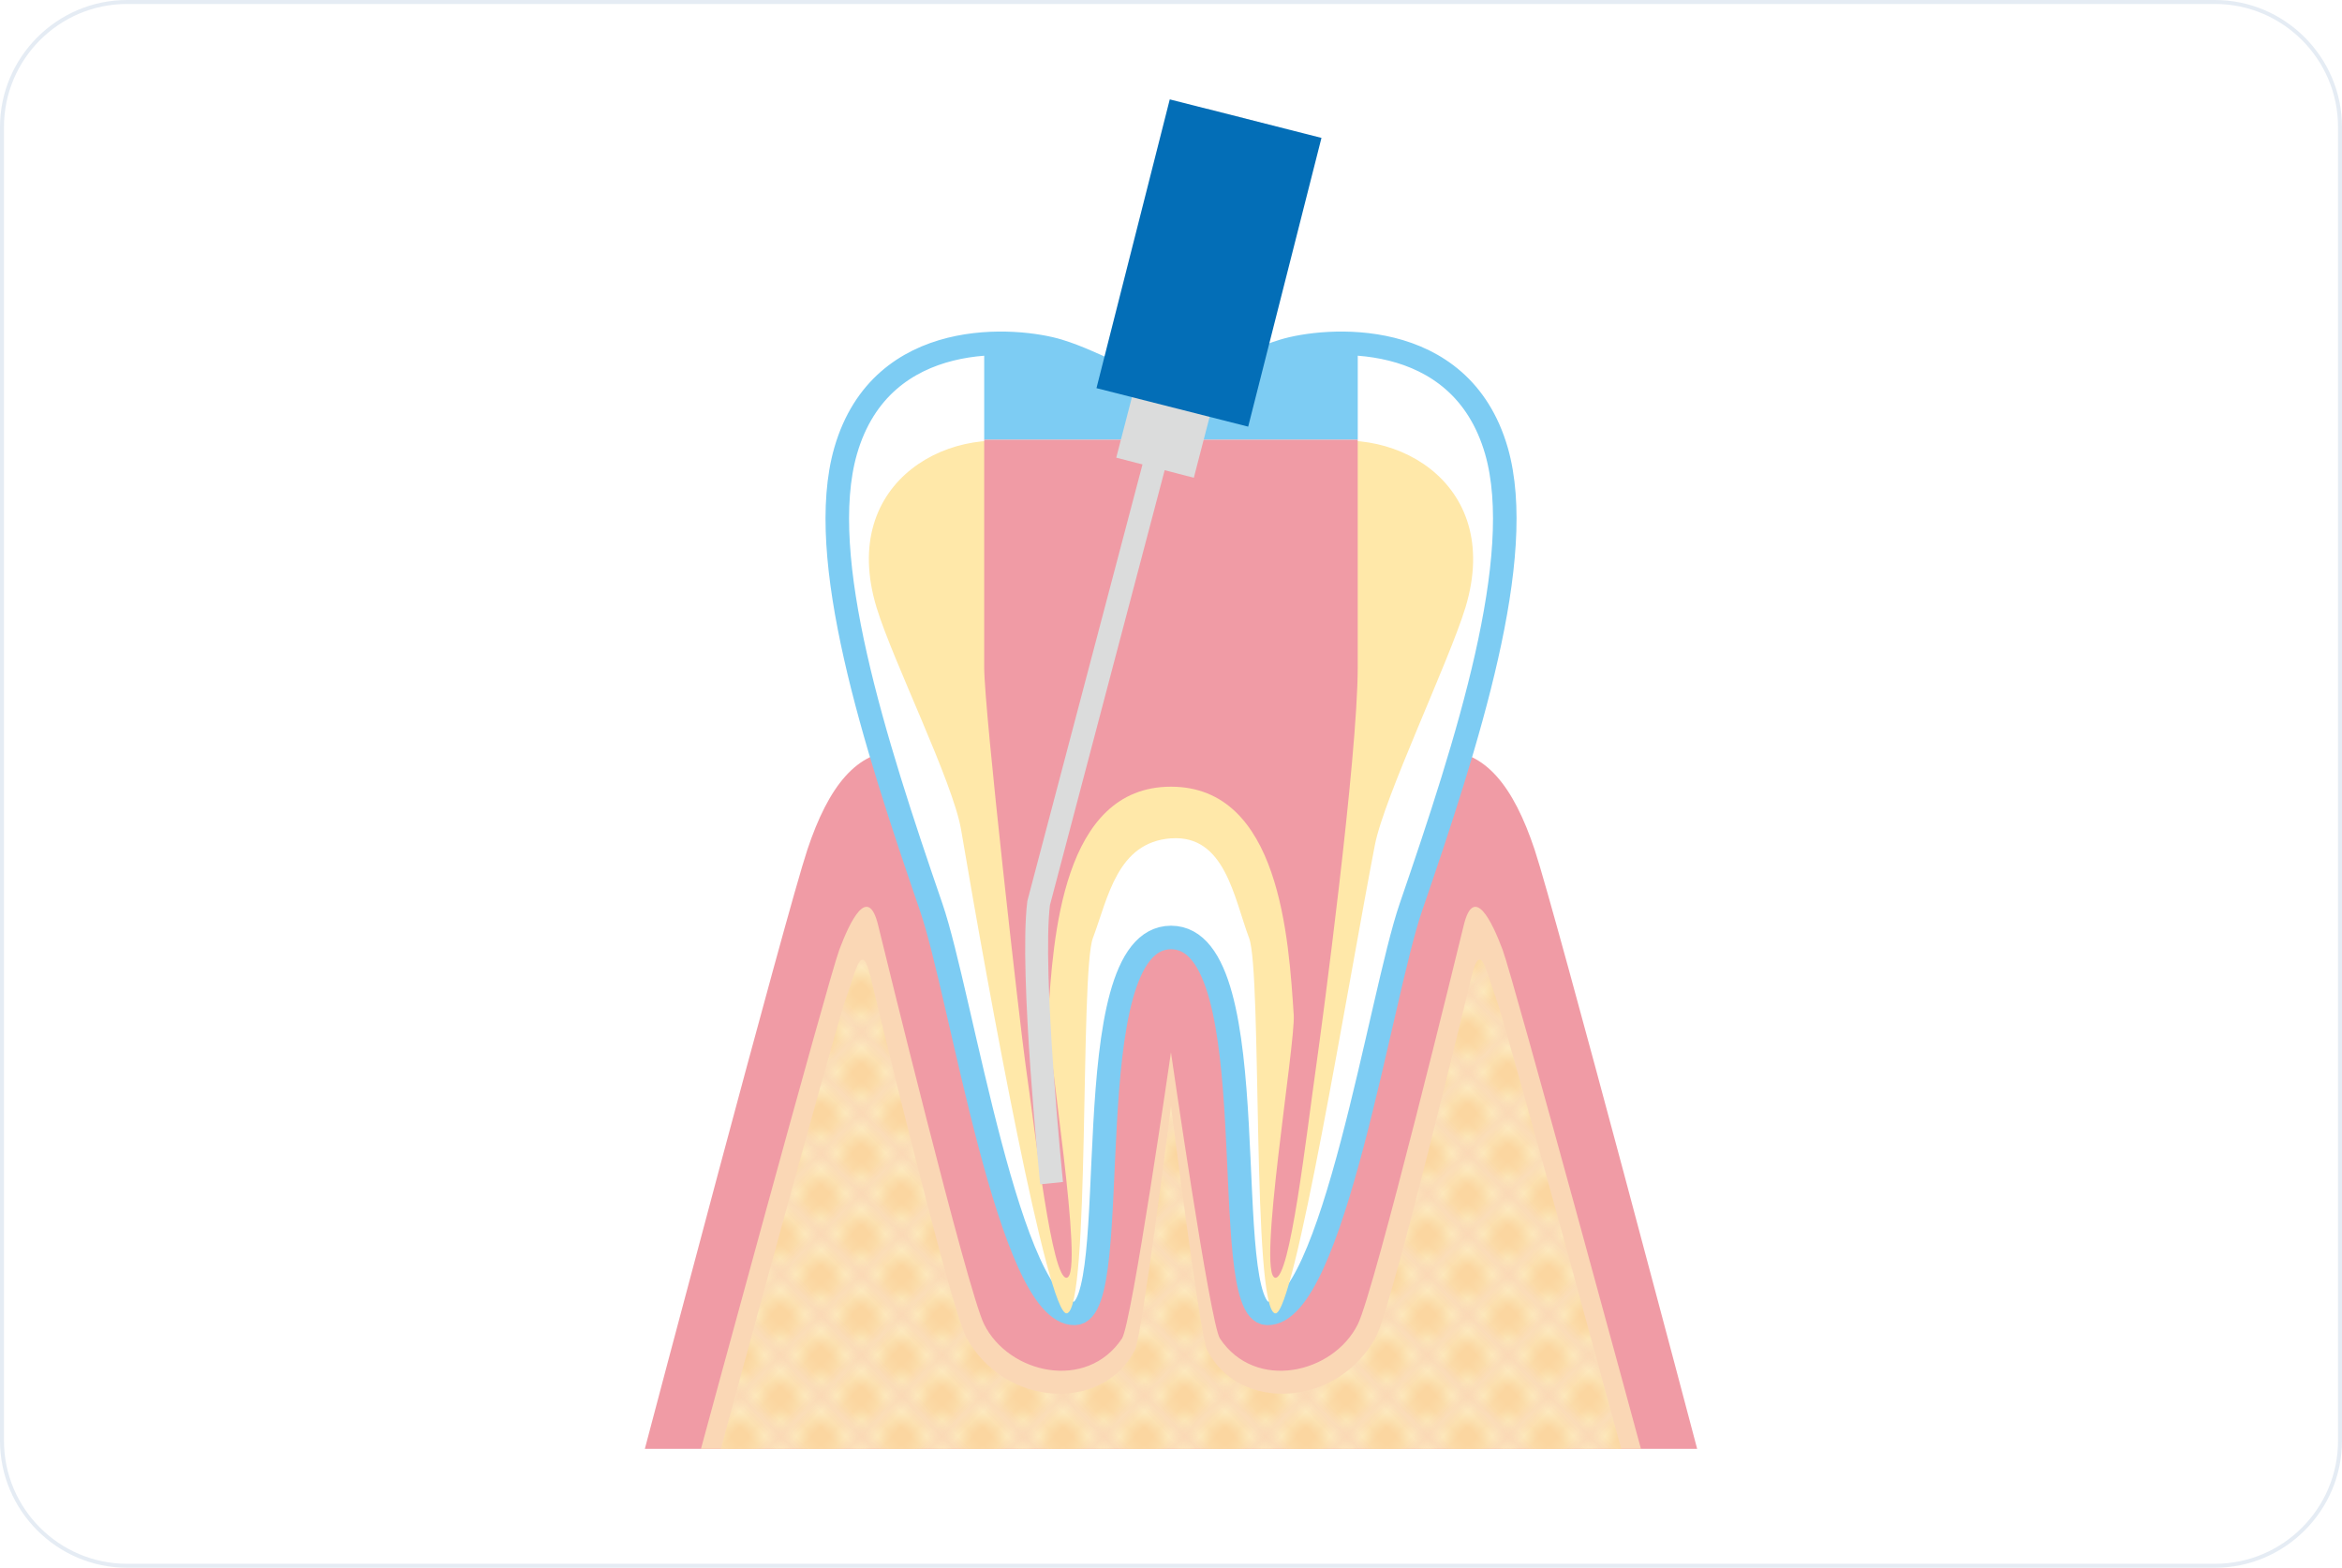
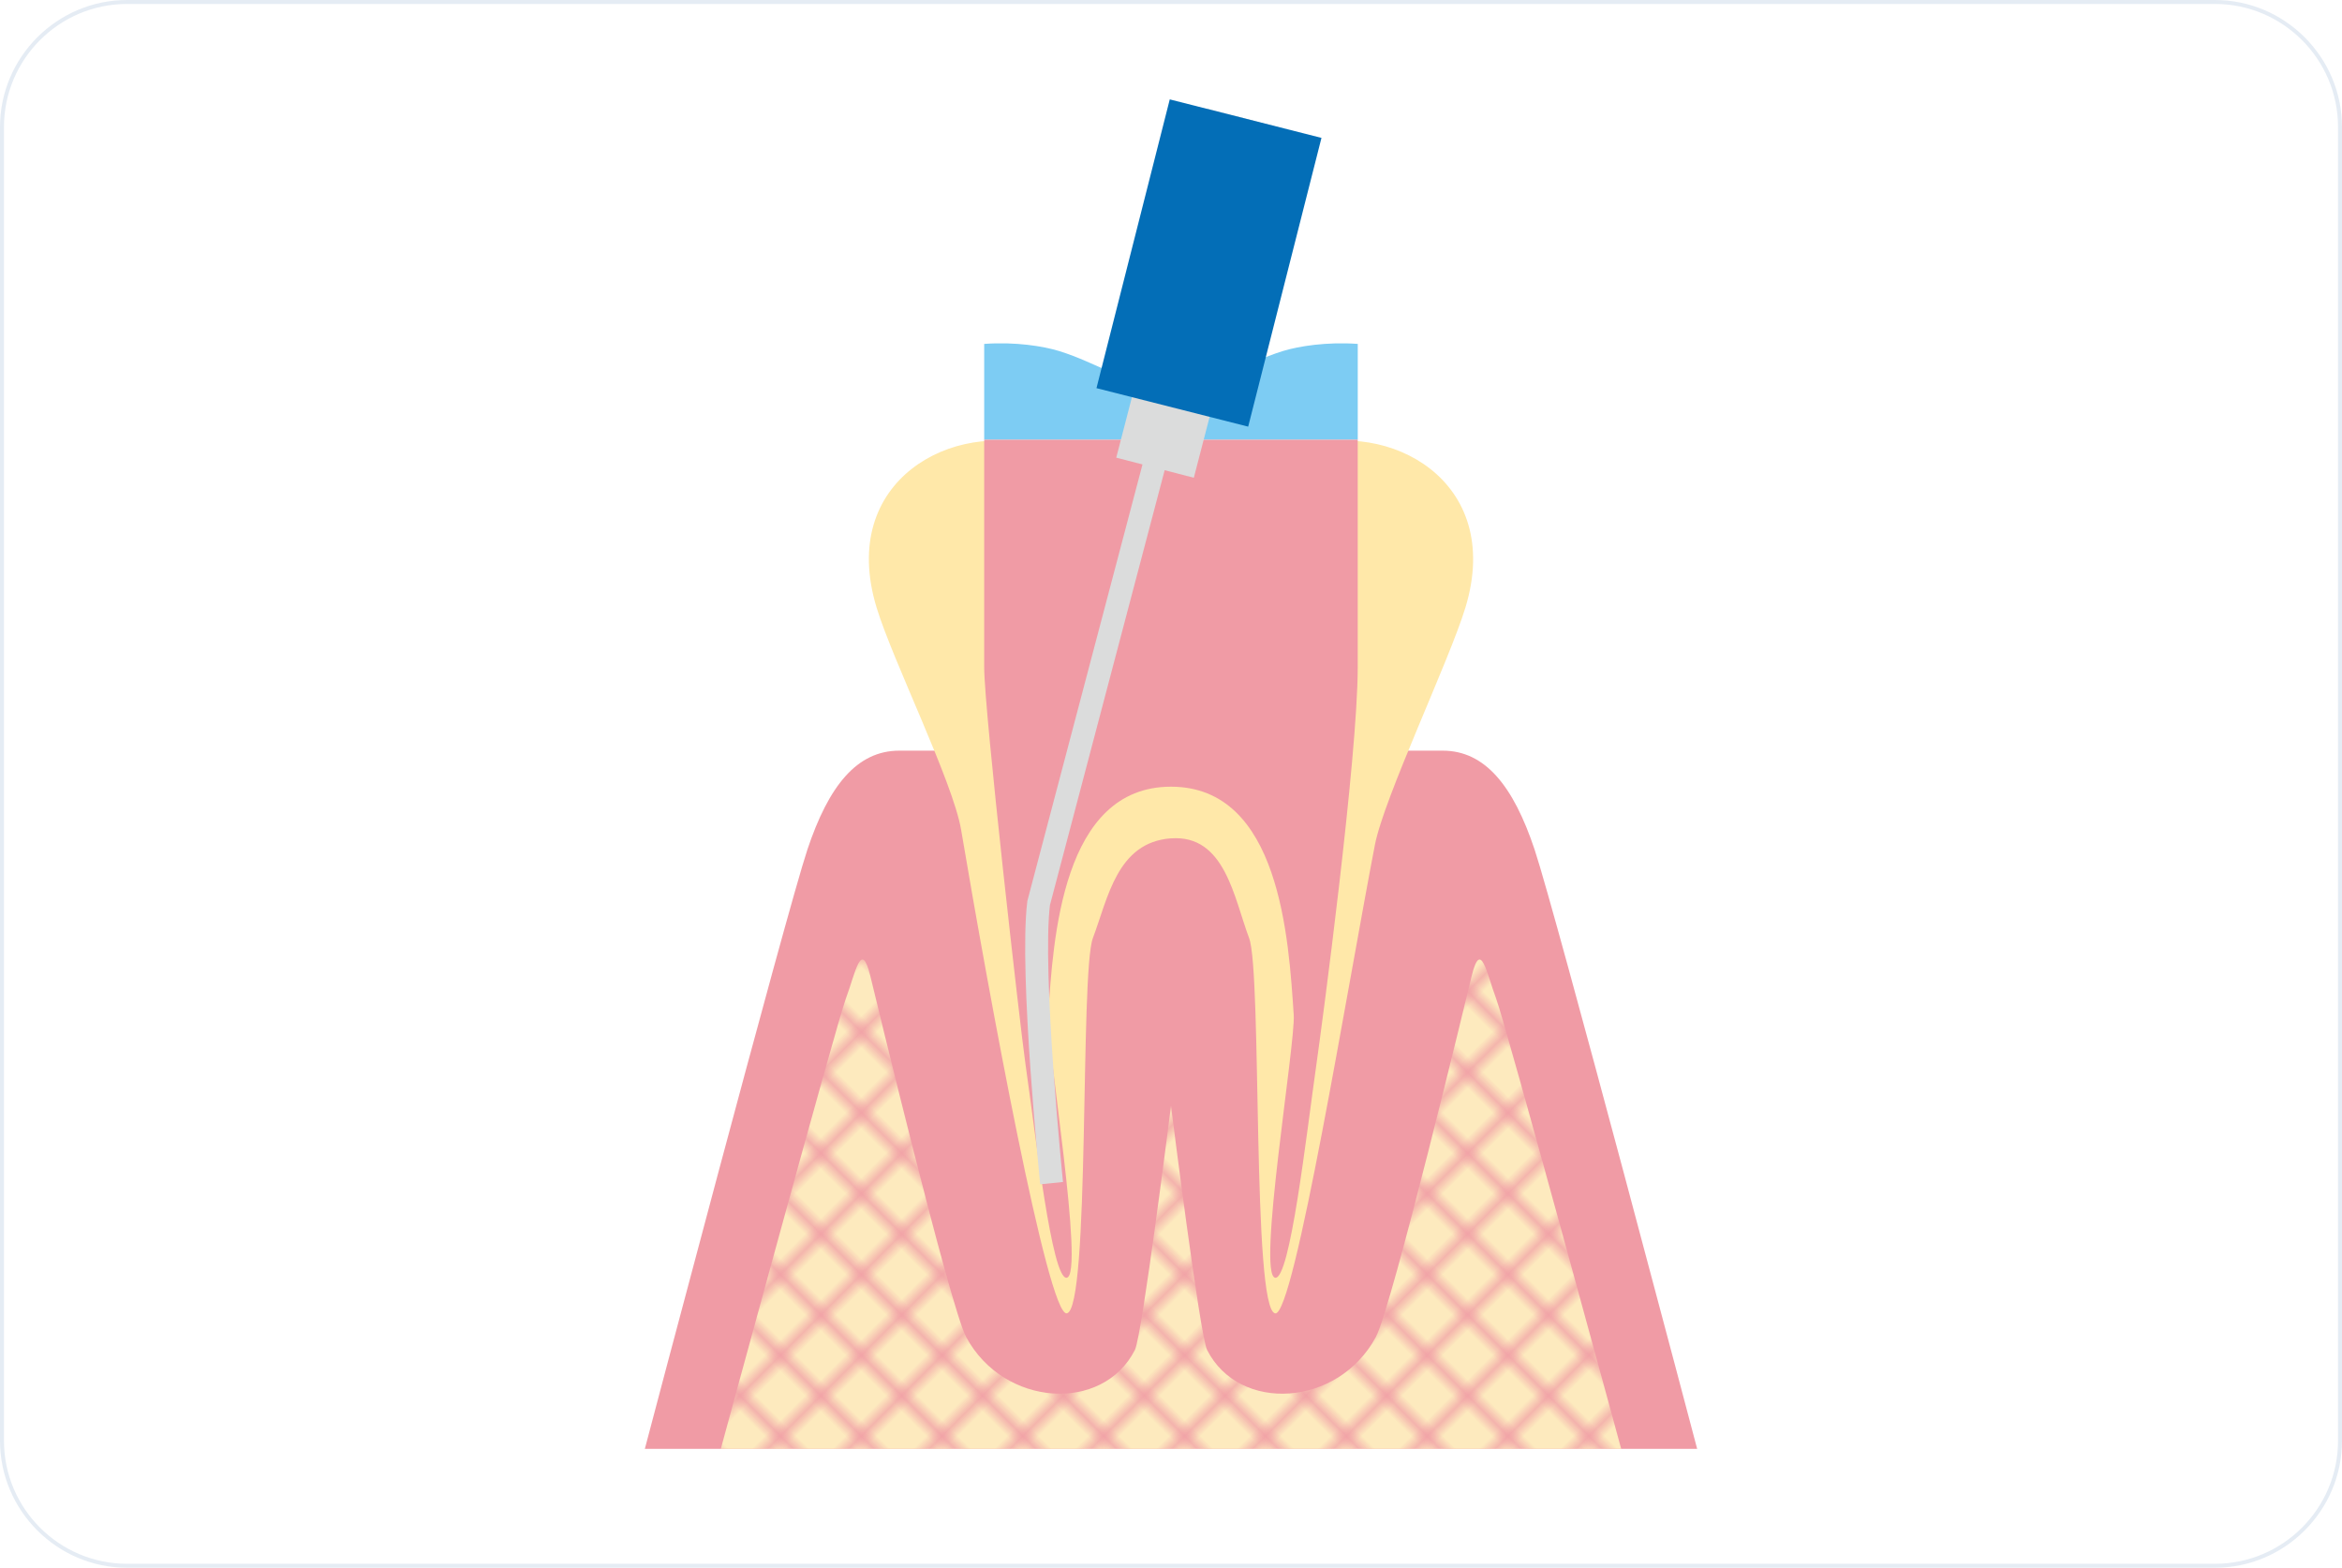
<svg xmlns="http://www.w3.org/2000/svg" id="_レイヤー_2" viewBox="0 0 590 395">
  <defs>
    <pattern id="Unnamed_Pattern" x="0" y="0" width="4.31" height="4.31" patternTransform="translate(-10321.88 15810.48) rotate(135) scale(2.88 -2.88)" patternUnits="userSpaceOnUse" viewBox="0 0 4.31 4.31">
      <rect width="4.31" height="4.31" style="fill:none;" />
      <rect width="4.31" height="4.31" style="fill:#fdeabe;" />
-       <path d="M3.4.88c.68.68.68,1.78,0,2.47-.68.68-1.78.68-2.47,0-.68-.68-.68-1.78,0-2.47s1.78-.68,2.46,0" style="fill:#fbd6a0;" />
    </pattern>
  </defs>
  <g id="base">
    <rect x=".5" y=".5" width="589" height="394" rx="31.5" ry="31.5" style="fill:#fff;" />
    <path d="M558,1c17.09,0,31,13.91,31,31v331c0,17.09-13.91,31-31,31H32c-17.09,0-31-13.91-31-31V32C1,14.91,14.91,1,32,1h526M558,0H32C14.4,0,0,14.4,0,32v331c0,17.6,14.4,32,32,32h526c17.6,0,32-14.4,32-32V32c0-17.6-14.4-32-32-32h0Z" style="fill:#e5ecf4;" />
    <path d="M363.45,189.13c10.68,0,17.81,8.9,23.15,24.93,5.34,16.03,40.95,150.98,40.95,150.98H162.45s35.61-134.96,40.95-150.98c5.34-16.03,12.46-24.93,23.15-24.93h136.9Z" style="fill:#f09ba5;" />
-     <path d="M295,236.2c24.98,0,11.33,94.27,24.2,94.71,16.5.54,28.6-80.16,36.21-102.27,14.45-42.02,29.25-88.27,21.58-115.03-9.11-31.58-43.38-28.34-53.67-25.19-10.28,3.15-15.89,8.4-28.31,8.4s-18.03-5.25-28.31-8.4c-10.29-3.15-44.56-6.39-53.67,25.19-7.68,26.76,7.12,73.01,21.58,115.03,7.61,22.12,19.71,102.82,36.21,102.27,12.87-.44-.78-94.71,24.2-94.71Z" style="fill:#fff; stroke:#7dccf3; stroke-linecap:round; stroke-linejoin:round; stroke-width:5.93px;" />
    <path d="M295,211.23c13.61-1.01,15.87,15.04,19.68,25.13,3.28,8.7.67,93.69,6.58,94.55,4.76.69,18.28-82.71,25.1-118.01,2.31-11.98,18.73-46.4,22.81-59.82,9.82-32.3-19.71-47.43-41.15-40.37-12.5,4.12-21.01,11.1-33.02,11.1s-20.52-6.98-33.02-11.1c-21.44-7.06-50.98,8.07-41.15,40.37,4.08,13.42,19.25,43.94,21.29,55.97,7.09,41.97,21.87,122.54,26.62,121.85,5.91-.85,3.29-85.85,6.58-94.55,3.81-10.09,6.07-24.13,19.68-25.13Z" style="fill:#ffe8a9;" />
-     <path d="M413.39,365.04s-32.17-118.6-34.84-125.72c-2.67-7.12-7.25-16.67-9.79-6.23-1.08,4.41-22.47,92.13-26.71,100.59-6.23,12.46-25.82,16.91-34.72,3.56-2.47-3.7-12.34-72.11-12.34-72.11,0,0-9.87,68.4-12.34,72.11-8.9,13.35-28.49,8.9-34.72-3.56-4.23-8.46-25.63-96.18-26.71-100.59-2.55-10.44-7.12-.89-9.79,6.23-2.67,7.12-34.84,125.72-34.84,125.72h236.79Z" style="fill:#fad7b5;" />
    <path d="M295,365.04h113.41s-29.09-107.02-31.51-113.47c-2.42-6.44-3.86-15.07-6.16-5.64-.97,3.99-20.09,83.44-24.15,90.97-9.48,17.58-34.4,19.17-42.5,3.22-1.82-3.59-9.09-61.51-9.09-61.51,0,0-7.27,57.92-9.09,61.51-8.1,15.95-33.02,14.36-42.5-3.22-4.06-7.53-23.18-86.98-24.15-90.97-2.3-9.44-3.75-.8-6.16,5.64-2.41,6.44-31.51,113.47-31.51,113.47h113.41Z" style="fill:url(#Unnamed_Pattern);" />
    <path d="M247.94,110.74v57.41c0,10.93,9.06,90.55,10.38,99.82,2.6,18.24,6.68,54.51,10.41,53.96,4.64-.67-5.14-59.08-4.67-66.17,1.27-19.18,3.47-57.55,30.93-57.55s29.66,38.38,30.93,57.55c.47,7.1-9.31,65.5-4.67,66.17,3.74.54,7.82-35.73,10.41-53.96,1.32-9.27,10.38-77.02,10.38-99.82v-57.41" style="fill:#f09ba5;" />
    <path d="M342.06,86.65c-7.87-.57-14.94.6-18.75,1.76-10.28,3.15-15.89,8.4-28.31,8.4s-18.03-5.25-28.31-8.4c-3.8-1.16-10.88-2.34-18.75-1.76v24.08h94.11v-24.08Z" style="fill:#7dccf3;" />
    <path d="M313.78,29.89l-52.12,197.63c-2.17,17.37,3.26,70.58,3.26,70.58" style="fill:none; stroke:#dbdcdc; stroke-miterlimit:10; stroke-width:5.77px;" />
    <line x1="313.78" y1="29.89" x2="290.98" y2="117.84" style="fill:none; stroke:#dbdcdc; stroke-miterlimit:10; stroke-width:20.19px;" />
    <rect x="267.03" y="46.55" width="75.06" height="39.43" transform="translate(165.42 345.17) rotate(-75.76)" style="fill:#036eb7;" />
  </g>
</svg>